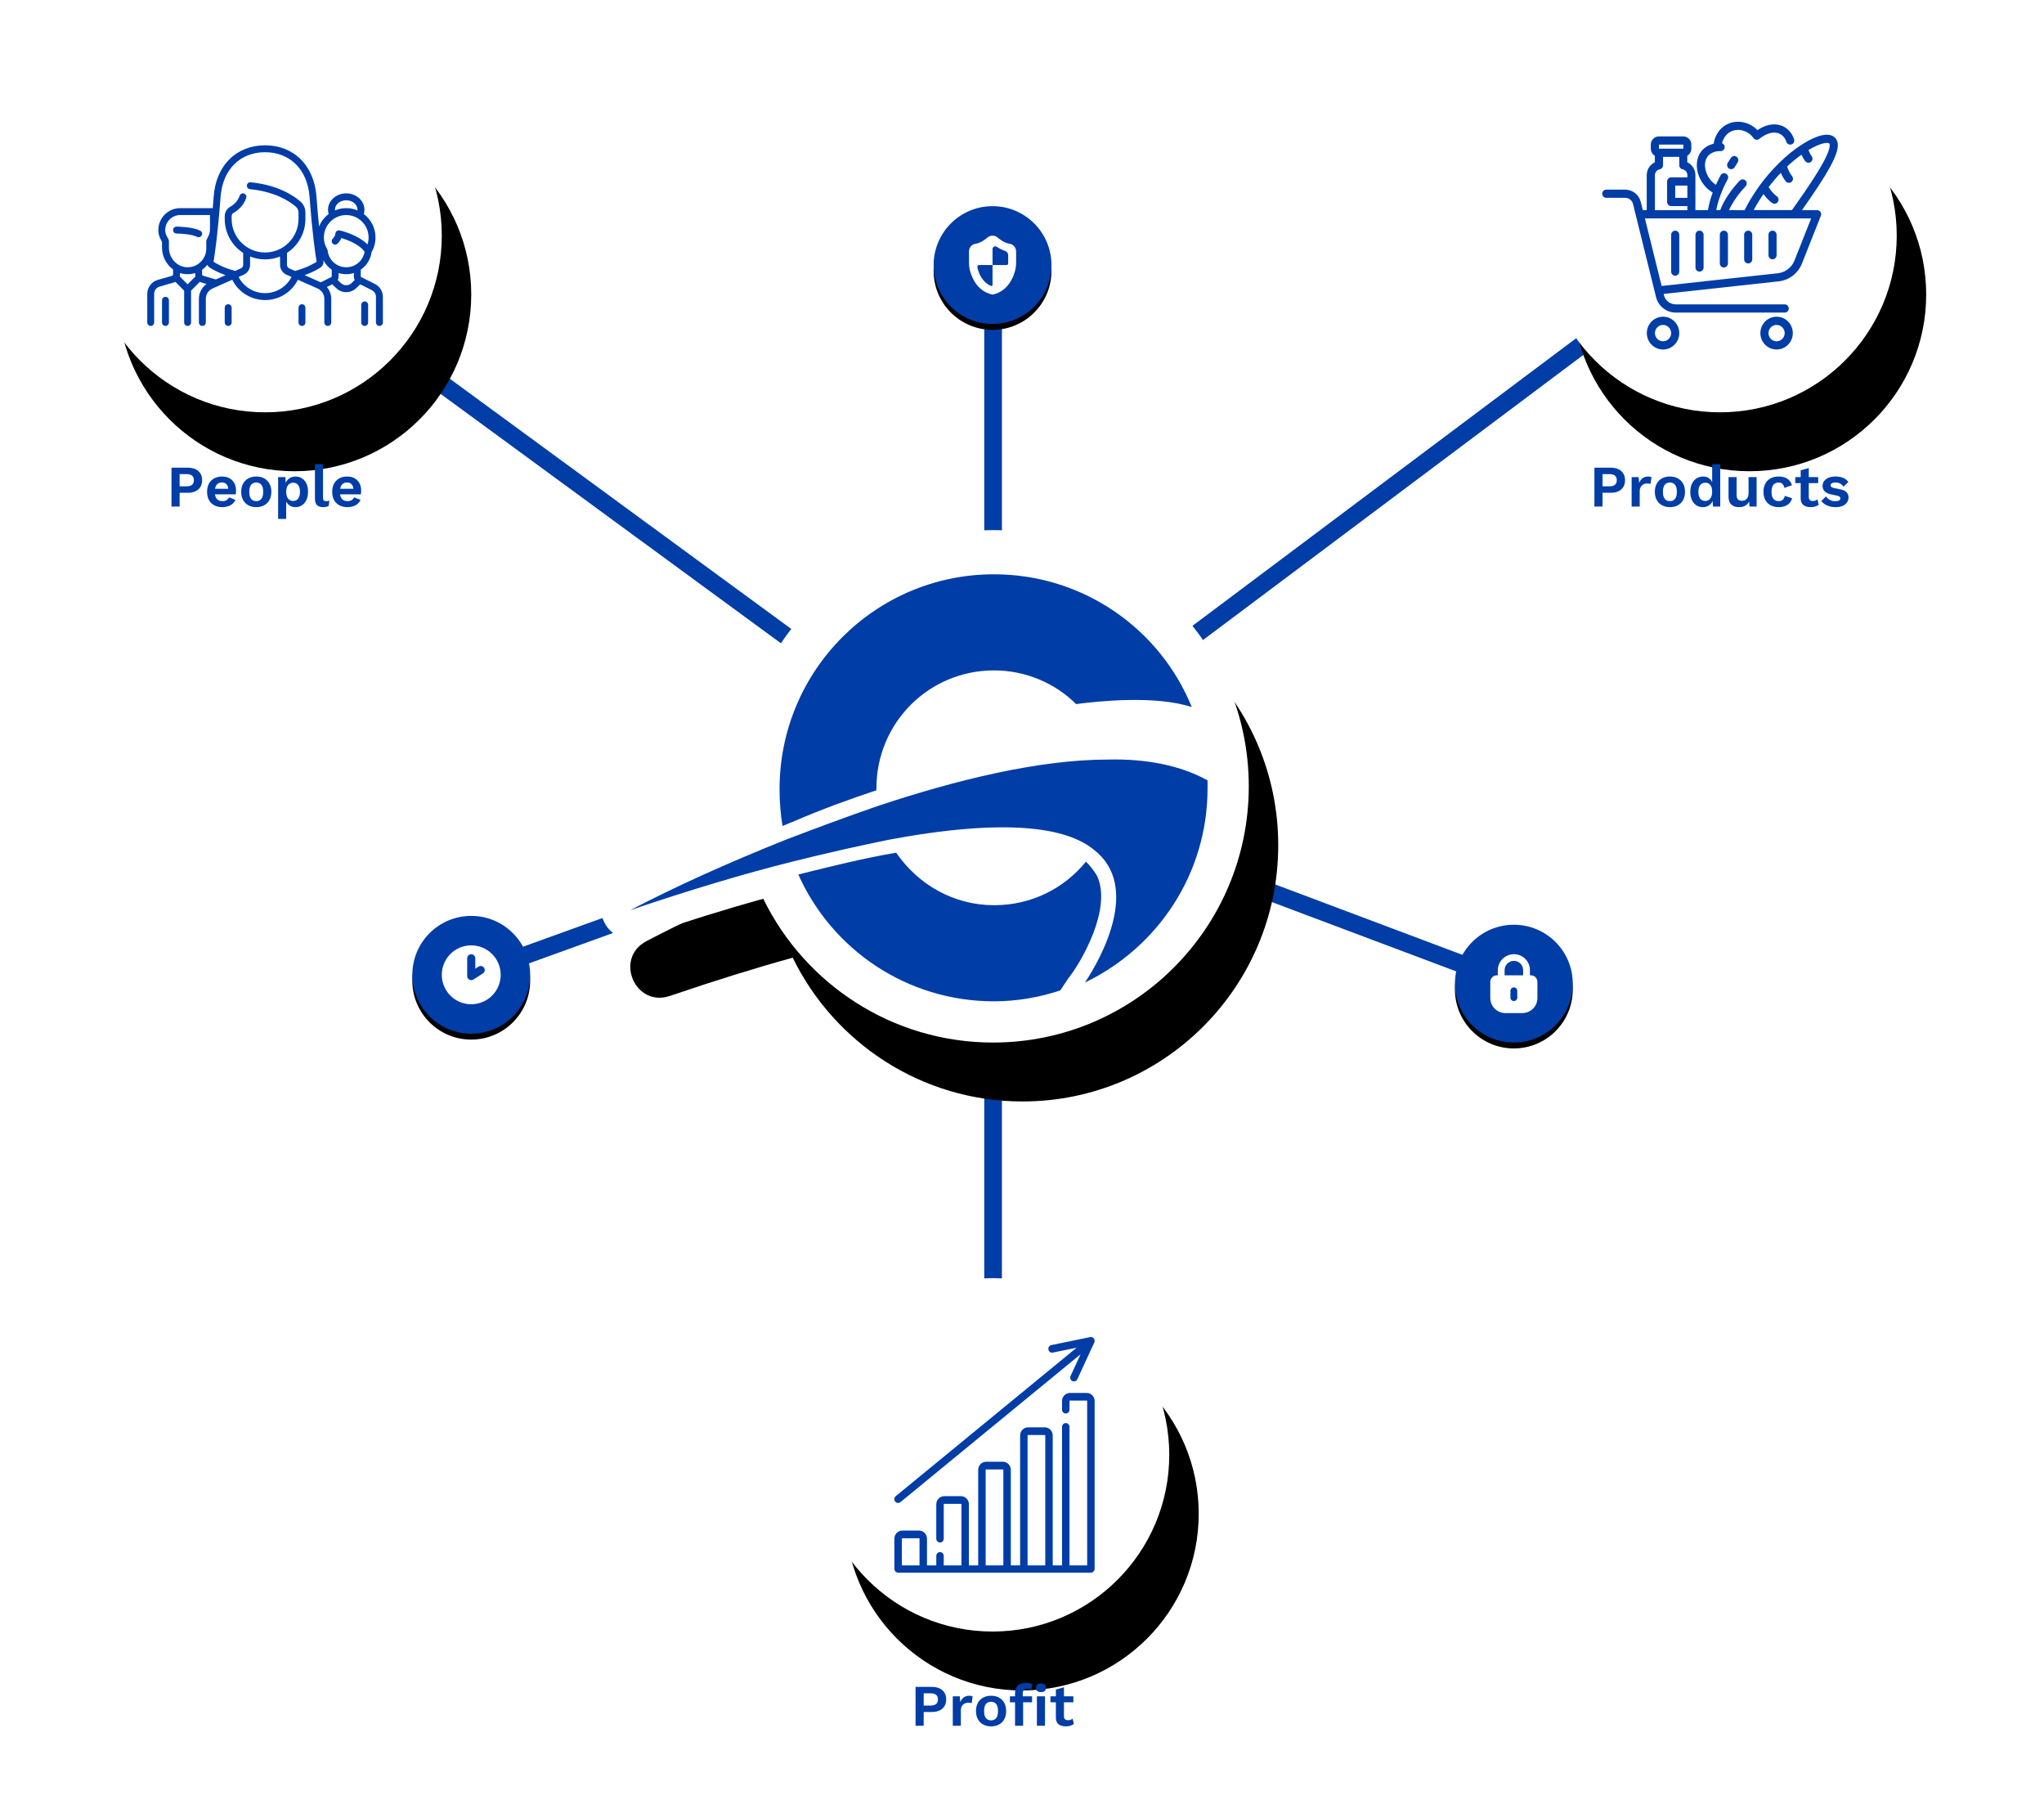
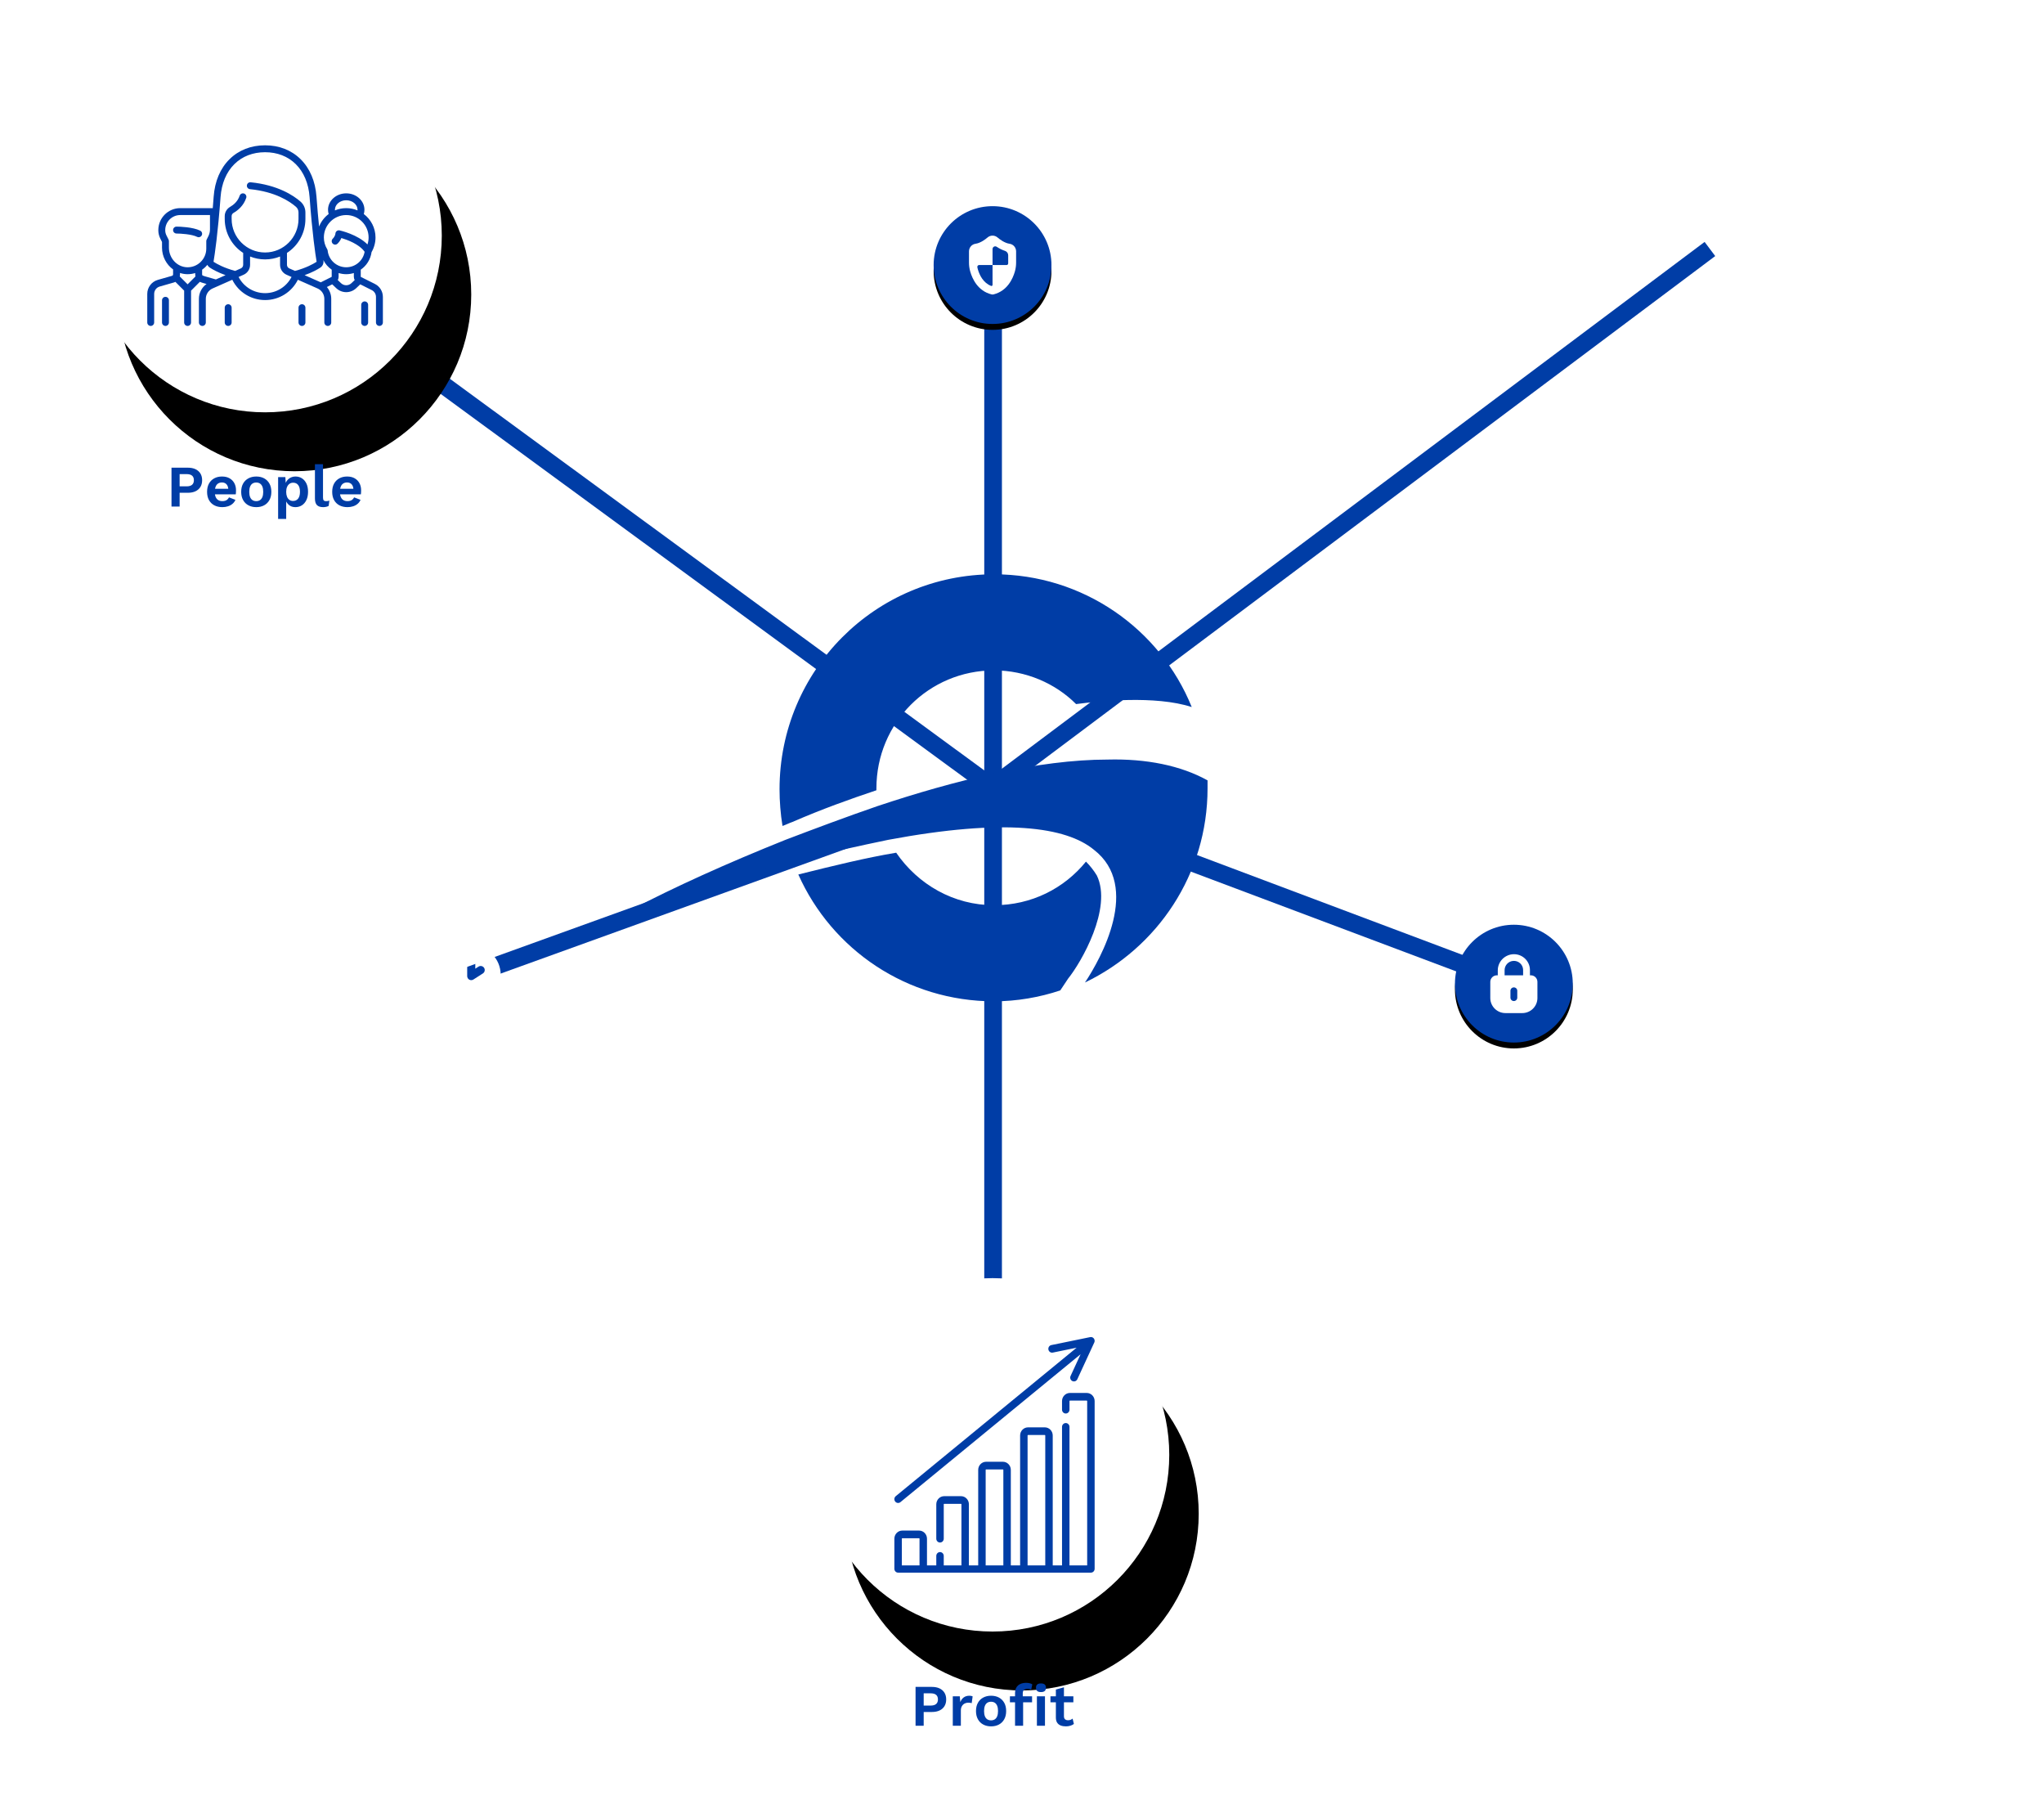
<svg xmlns="http://www.w3.org/2000/svg" xmlns:xlink="http://www.w3.org/1999/xlink" width="694" height="614" viewBox="0 0 694 614">
  <defs>
    <filter id="b" width="216.7%" height="216.7%" x="-50%" y="-41.7%" filterUnits="objectBoundingBox">
      <feOffset dx="10" dy="20" in="SourceAlpha" result="shadowOffsetOuter1" />
      <feGaussianBlur in="shadowOffsetOuter1" result="shadowBlurOuter1" stdDeviation="20" />
      <feColorMatrix in="shadowBlurOuter1" values="0 0 0 0 0.026 0 0 0 0 0.141 0 0 0 0 0.276 0 0 0 0.15 0" />
    </filter>
    <filter id="d" width="216.7%" height="216.7%" x="-50%" y="-41.7%" filterUnits="objectBoundingBox">
      <feOffset dx="10" dy="20" in="SourceAlpha" result="shadowOffsetOuter1" />
      <feGaussianBlur in="shadowOffsetOuter1" result="shadowBlurOuter1" stdDeviation="20" />
      <feColorMatrix in="shadowBlurOuter1" values="0 0 0 0 0.026 0 0 0 0 0.141 0 0 0 0 0.276 0 0 0 0.15 0" />
    </filter>
    <filter id="f" width="216.7%" height="216.7%" x="-50%" y="-41.7%" filterUnits="objectBoundingBox">
      <feOffset dx="10" dy="20" in="SourceAlpha" result="shadowOffsetOuter1" />
      <feGaussianBlur in="shadowOffsetOuter1" result="shadowBlurOuter1" stdDeviation="20" />
      <feColorMatrix in="shadowBlurOuter1" values="0 0 0 0 0.026 0 0 0 0 0.141 0 0 0 0 0.276 0 0 0 0.15 0" />
    </filter>
    <filter id="h" width="163.6%" height="180.5%" x="-27.3%" y="-28.7%" filterUnits="objectBoundingBox">
      <feOffset dx="10" dy="20" in="SourceAlpha" result="shadowOffsetOuter1" />
      <feGaussianBlur in="shadowOffsetOuter1" result="shadowBlurOuter1" stdDeviation="20" />
      <feColorMatrix in="shadowBlurOuter1" values="0 0 0 0 0.026 0 0 0 0 0.141 0 0 0 0 0.276 0 0 0 0.15 0" />
    </filter>
    <filter id="j" width="127.5%" height="127.5%" x="-13.8%" y="-8.8%" filterUnits="objectBoundingBox">
      <feOffset dy="2" in="SourceAlpha" result="shadowOffsetOuter1" />
      <feGaussianBlur in="shadowOffsetOuter1" result="shadowBlurOuter1" stdDeviation="1.5" />
      <feColorMatrix in="shadowBlurOuter1" values="0 0 0 0 0.026 0 0 0 0 0.141 0 0 0 0 0.276 0 0 0 0.3 0" />
    </filter>
    <filter id="l" width="127.5%" height="127.5%" x="-13.8%" y="-8.8%" filterUnits="objectBoundingBox">
      <feOffset dy="2" in="SourceAlpha" result="shadowOffsetOuter1" />
      <feGaussianBlur in="shadowOffsetOuter1" result="shadowBlurOuter1" stdDeviation="1.5" />
      <feColorMatrix in="shadowBlurOuter1" values="0 0 0 0 0.026 0 0 0 0 0.141 0 0 0 0 0.276 0 0 0 0.3 0" />
    </filter>
    <filter id="n" width="127.5%" height="127.5%" x="-13.8%" y="-8.8%" filterUnits="objectBoundingBox">
      <feOffset dy="2" in="SourceAlpha" result="shadowOffsetOuter1" />
      <feGaussianBlur in="shadowOffsetOuter1" result="shadowBlurOuter1" stdDeviation="1.5" />
      <feColorMatrix in="shadowBlurOuter1" values="0 0 0 0 0.026 0 0 0 0 0.141 0 0 0 0 0.276 0 0 0 0.3 0" />
    </filter>
    <ellipse id="a" cx="307" cy="473.833" rx="60" ry="59.979" />
-     <ellipse id="c" cx="554" cy="59.979" rx="60" ry="59.979" />
    <ellipse id="e" cx="60" cy="59.979" rx="60" ry="59.979" />
    <ellipse id="i" cx="20" cy="19.993" rx="20" ry="19.993" />
    <ellipse id="k" cx="20" cy="19.993" rx="20" ry="19.993" />
-     <ellipse id="m" cx="20" cy="19.993" rx="20" ry="19.993" />
-     <path id="g" d="M133.184,0 C181.131,0 220,38.937 220,86.969 C220,135.001 181.131,173.939 133.184,173.939 C98.905,173.939 69.265,154.036 55.153,125.136 C42.317,128.689 28.473,132.996 13.455,138.11 C1.625,142.139 -5.575,125.33 5.492,119.518 C17.765,113.072 31.682,106.574 47.335,99.984 C46.698,95.739 46.368,91.393 46.368,86.969 C46.368,38.937 85.237,0 133.184,0 Z" />
  </defs>
  <g fill="none" fill-rule="evenodd" transform="translate(30 20)">
    <line x1="307.184" x2="484" y1="247.413" y2="313.889" stroke="#003DA6" stroke-linecap="square" stroke-width="6" />
    <line x1="307.184" x2="307.184" y1="246.913" y2="69.975" stroke="#003DA6" stroke-linecap="square" stroke-width="6" />
    <line x1="307.184" x2="548.168" y1="246.913" y2="66.32" stroke="#003DA6" stroke-linecap="square" stroke-width="6" />
    <line x1="307.184" x2="307.184" y1="247.413" y2="481.185" stroke="#003DA6" stroke-linecap="square" stroke-width="6" />
    <line x1="307.184" x2="130" y1="246.913" y2="310.89" stroke="#003DA6" stroke-linecap="square" stroke-width="6" />
    <line x1="307.184" x2="60" y1="247.413" y2="66.32" stroke="#003DA6" stroke-linecap="square" stroke-width="6" />
    <use xlink:href="#a" fill="#000" filter="url(#b)" />
    <use xlink:href="#a" fill="#FFF" />
    <path fill="#003DA6" fill-rule="nonzero" d="M5.54 1.38C6.553 1.38 7.42 1.549 8.14 1.889 8.86 2.229 9.417 2.716 9.81 3.349 10.203 3.982 10.4 4.745 10.4 5.638 10.4 6.531 10.203 7.294 9.81 7.927 9.417 8.56 8.86 9.047 8.14 9.387 7.42 9.727 6.553 9.897 5.54 9.897L2.76 9.897 2.76 14.575 0 14.575 0 1.38 5.54 1.38ZM5.12 7.717C5.947 7.717 6.567 7.541 6.98 7.187 7.393 6.834 7.6 6.318 7.6 5.638 7.6 4.945 7.393 4.425 6.98 4.079 6.567 3.732 5.947 3.559 5.12 3.559L2.76 3.559 2.76 7.717 5.12 7.717ZM12.64 14.575 12.64 4.578 15.02 4.578 15.2 6.538C15.467 5.845 15.857 5.311 16.37 4.938 16.883 4.565 17.527 4.378 18.3 4.378 18.527 4.378 18.733 4.398 18.92 4.438 19.107 4.478 19.26 4.532 19.38 4.598L19.06 6.898C18.927 6.844 18.763 6.804 18.57 6.778 18.377 6.751 18.127 6.738 17.82 6.738 17.42 6.738 17.033 6.834 16.66 7.028 16.287 7.221 15.98 7.514 15.74 7.907 15.5 8.3 15.38 8.797 15.38 9.397L15.38 14.575 12.64 14.575ZM25.64 4.378C26.653 4.378 27.543 4.585 28.31 4.998 29.077 5.411 29.677 6.005 30.11 6.778 30.543 7.551 30.76 8.484 30.76 9.577 30.76 10.656 30.543 11.586 30.11 12.366 29.677 13.145 29.077 13.742 28.31 14.155 27.543 14.568 26.653 14.775 25.64 14.775 24.64 14.775 23.753 14.568 22.98 14.155 22.207 13.742 21.603 13.145 21.17 12.366 20.737 11.586 20.52 10.656 20.52 9.577 20.52 8.484 20.737 7.551 21.17 6.778 21.603 6.005 22.207 5.411 22.98 4.998 23.753 4.585 24.64 4.378 25.64 4.378ZM25.64 6.418C25.133 6.418 24.703 6.534 24.35 6.768 23.997 7.001 23.727 7.351 23.54 7.817 23.353 8.284 23.26 8.87 23.26 9.577 23.26 10.283 23.353 10.869 23.54 11.336 23.727 11.802 23.997 12.152 24.35 12.386 24.703 12.619 25.133 12.735 25.64 12.735 26.133 12.735 26.557 12.619 26.91 12.386 27.263 12.152 27.533 11.802 27.72 11.336 27.907 10.869 28 10.283 28 9.577 28 8.87 27.907 8.284 27.72 7.817 27.533 7.351 27.263 7.001 26.91 6.768 26.557 6.534 26.133 6.418 25.64 6.418ZM37.52 0C37.987 0 38.41.05 38.79.15 39.17.25 39.453.373 39.64.52L39.26 2.339C39.113 2.246 38.947 2.173 38.76 2.119 38.573 2.066 38.353 2.039 38.1 2.039 37.58 2.039 37.167 2.156 36.86 2.389 36.553 2.622 36.4 3.019 36.4 3.579L36.4 4.958 36.52 5.498 36.52 14.575 33.78 14.575 33.78 3.379C33.78 2.819 33.873 2.326 34.06 1.899 34.247 1.473 34.507 1.12 34.84.84 35.173.56 35.57.35 36.03.21 36.49.07 36.987 0 37.52 0ZM39.56 4.578 39.56 6.618 32.04 6.618 32.04 4.578 39.56 4.578ZM42.58 3.139C42.007 3.139 41.58 3.016 41.3 2.769 41.02 2.522 40.88 2.159 40.88 1.679 40.88 1.186 41.02.816 41.3.57 41.58.323 42.007.2 42.58.2 43.153.2 43.58.323 43.86.57 44.14.816 44.28 1.186 44.28 1.679 44.28 2.159 44.14 2.522 43.86 2.769 43.58 3.016 43.153 3.139 42.58 3.139ZM43.94 4.578 43.94 14.575 41.2 14.575 41.2 4.578 43.94 4.578ZM50.38 1.519 50.38 11.316C50.38 11.796 50.503 12.146 50.75 12.366 50.997 12.586 51.333 12.696 51.76 12.696 52.107 12.696 52.403 12.646 52.65 12.546 52.897 12.446 53.12 12.309 53.32 12.136L53.76 13.955C53.44 14.208 53.04 14.408 52.56 14.555 52.08 14.701 51.573 14.775 51.04 14.775 50.373 14.775 49.783 14.675 49.27 14.475 48.757 14.275 48.357 13.955 48.07 13.515 47.783 13.075 47.64 12.489 47.64 11.756L47.64 2.279 50.38 1.519ZM53.58 4.578 53.58 6.618 45.8 6.618 45.8 4.578 53.58 4.578Z" transform="translate(280.86 551.225)" />
    <path fill="#003DA6" fill-rule="nonzero" d="M65.307,18.979 C66.793,18.979 67.997,20.214 67.997,21.739 L67.997,78.672 C67.997,79.39 67.43,79.972 66.73,79.972 L1.452,79.972 L1.376,79.967 C1.34,79.97 1.304,79.972 1.267,79.972 C0.567,79.972 0,79.39 0,78.672 L0,68.453 C0,66.929 1.204,65.694 2.69,65.694 L8.383,65.694 C9.868,65.694 11.073,66.929 11.073,68.453 L11.072,77.511 L14.231,77.511 L14.231,74.293 C14.231,73.575 14.799,72.993 15.498,72.993 C16.198,72.993 16.765,73.575 16.765,74.293 L16.765,77.511 L22.769,77.511 L22.77,56.775 C22.77,56.686 22.7,56.614 22.614,56.614 L16.921,56.614 C16.835,56.614 16.765,56.686 16.765,56.775 L16.765,68.453 C16.765,69.171 16.198,69.753 15.498,69.753 C14.798,69.753 14.231,69.171 14.231,68.453 L14.231,56.775 C14.231,55.25 15.436,54.015 16.921,54.015 L22.614,54.015 C24.1,54.015 25.304,55.25 25.304,56.775 L25.303,77.511 L28.462,77.511 L28.462,45.096 C28.462,43.572 29.667,42.336 31.153,42.336 L36.845,42.336 C38.331,42.336 39.535,43.572 39.535,45.096 L39.535,77.511 L42.693,77.511 L42.693,33.417 C42.693,31.893 43.898,30.658 45.384,30.658 L51.076,30.658 C52.562,30.658 53.766,31.893 53.766,33.417 L53.766,77.511 L56.924,77.511 L56.925,30.498 C56.925,29.78 57.492,29.198 58.192,29.198 C58.891,29.198 59.459,29.78 59.459,30.498 L59.458,77.511 L65.463,77.511 L65.463,21.739 C65.463,21.65 65.393,21.578 65.307,21.578 L59.615,21.578 C59.528,21.578 59.459,21.65 59.459,21.739 L59.459,24.658 C59.459,25.376 58.891,25.958 58.191,25.958 C57.492,25.958 56.924,25.376 56.924,24.658 L56.924,21.739 C56.924,20.214 58.129,18.979 59.615,18.979 L65.307,18.979 Z M8.383,68.293 L2.69,68.293 C2.604,68.293 2.534,68.365 2.534,68.453 L2.534,77.511 L8.538,77.511 L8.539,68.453 C8.539,68.365 8.469,68.293 8.383,68.293 Z M51.076,33.257 L45.384,33.257 C45.297,33.257 45.227,33.329 45.227,33.417 L45.227,77.511 L51.232,77.511 L51.232,33.417 C51.232,33.329 51.162,33.257 51.076,33.257 Z M36.845,44.936 L31.153,44.936 C31.066,44.936 30.996,45.007 30.996,45.096 L30.996,77.511 L37.001,77.511 L37.001,45.096 C37.001,45.007 36.931,44.936 36.845,44.936 Z M67.811,0.623 C68.005,0.946 68.065,1.357 67.917,1.757 C67.911,1.773 67.905,1.789 67.898,1.805 C67.891,1.822 67.883,1.84 67.875,1.857 L62.118,14.325 C61.818,14.973 61.063,15.25 60.43,14.943 C59.798,14.636 59.528,13.861 59.828,13.212 L63.235,5.833 L2.059,56.038 C1.512,56.486 0.715,56.395 0.278,55.835 C-0.159,55.274 -0.071,54.456 0.476,54.008 L61.874,3.621 L53.791,5.278 C53.118,5.416 52.464,4.981 52.309,4.301 L52.3,4.259 C52.163,3.555 52.608,2.87 53.294,2.729 L66.482,0.026 L66.513,0.02 C66.531,0.017 66.549,0.014 66.567,0.012 L66.499,0.023 L66.575,0.011 C66.605,0.007 66.636,0.004 66.666,0.002 L66.681,0.002 C67.035,-0.015 67.353,0.12 67.589,0.345 L67.637,0.393 L67.72,0.489 L67.768,0.555 L67.783,0.579 L67.811,0.623 Z" transform="translate(273.667 433.847)" />
    <use xlink:href="#c" fill="#000" filter="url(#d)" />
    <use xlink:href="#c" fill="#FFF" />
-     <path fill="#003DA6" fill-rule="nonzero" d="M5.54 1.18C6.553 1.18 7.42 1.35 8.14 1.689 8.86 2.029 9.417 2.516 9.81 3.149 10.203 3.782 10.4 4.545 10.4 5.438 10.4 6.331 10.203 7.094 9.81 7.727 9.417 8.36 8.86 8.847 8.14 9.187 7.42 9.527 6.553 9.697 5.54 9.697L2.76 9.697 2.76 14.375 0 14.375 0 1.18 5.54 1.18ZM5.12 7.517C5.947 7.517 6.567 7.341 6.98 6.988 7.393 6.634 7.6 6.118 7.6 5.438 7.6 4.745 7.393 4.225 6.98 3.879 6.567 3.532 5.947 3.359 5.12 3.359L2.76 3.359 2.76 7.517 5.12 7.517ZM12.64 14.375 12.64 4.378 15.02 4.378 15.2 6.338C15.467 5.645 15.857 5.112 16.37 4.738 16.883 4.365 17.527 4.179 18.3 4.179 18.527 4.179 18.733 4.199 18.92 4.239 19.107 4.278 19.26 4.332 19.38 4.398L19.06 6.698C18.927 6.644 18.763 6.604 18.57 6.578 18.377 6.551 18.127 6.538 17.82 6.538 17.42 6.538 17.033 6.634 16.66 6.828 16.287 7.021 15.98 7.314 15.74 7.707 15.5 8.1 15.38 8.597 15.38 9.197L15.38 14.375 12.64 14.375ZM25.64 4.179C26.653 4.179 27.543 4.385 28.31 4.798 29.077 5.211 29.677 5.805 30.11 6.578 30.543 7.351 30.76 8.284 30.76 9.377 30.76 10.456 30.543 11.386 30.11 12.166 29.677 12.945 29.077 13.542 28.31 13.955 27.543 14.368 26.653 14.575 25.64 14.575 24.64 14.575 23.753 14.368 22.98 13.955 22.207 13.542 21.603 12.945 21.17 12.166 20.737 11.386 20.52 10.456 20.52 9.377 20.52 8.284 20.737 7.351 21.17 6.578 21.603 5.805 22.207 5.211 22.98 4.798 23.753 4.385 24.64 4.179 25.64 4.179ZM25.64 6.218C25.133 6.218 24.703 6.334 24.35 6.568 23.997 6.801 23.727 7.151 23.54 7.617 23.353 8.084 23.26 8.67 23.26 9.377 23.26 10.083 23.353 10.67 23.54 11.136 23.727 11.603 23.997 11.952 24.35 12.186 24.703 12.419 25.133 12.536 25.64 12.536 26.133 12.536 26.557 12.419 26.91 12.186 27.263 11.952 27.533 11.603 27.72 11.136 27.907 10.67 28 10.083 28 9.377 28 8.67 27.907 8.084 27.72 7.617 27.533 7.151 27.263 6.801 26.91 6.568 26.557 6.334 26.133 6.218 25.64 6.218ZM36.84 14.575C36.013 14.575 35.277 14.368 34.63 13.955 33.983 13.542 33.477 12.949 33.11 12.176 32.743 11.403 32.56 10.476 32.56 9.397 32.56 8.29 32.753 7.347 33.14 6.568 33.527 5.788 34.05 5.195 34.71 4.788 35.37 4.382 36.113 4.179 36.94 4.179 37.82 4.179 38.547 4.432 39.12 4.938 39.693 5.445 40.067 6.098 40.24 6.898L39.98 7.217 39.98 0 42.72 0 42.72 14.375 40.26 14.375 40.08 11.336 40.4 11.496C40.32 12.122 40.113 12.666 39.78 13.125 39.447 13.585 39.027 13.942 38.52 14.195 38.013 14.448 37.453 14.575 36.84 14.575ZM37.64 12.476C38.12 12.476 38.533 12.352 38.88 12.106 39.227 11.859 39.497 11.496 39.69 11.016 39.883 10.536 39.98 9.963 39.98 9.297 39.98 8.657 39.887 8.114 39.7 7.667 39.513 7.221 39.247 6.878 38.9 6.638 38.553 6.398 38.147 6.278 37.68 6.278 36.933 6.278 36.35 6.541 35.93 7.068 35.51 7.594 35.3 8.364 35.3 9.377 35.3 10.39 35.507 11.159 35.92 11.686 36.333 12.212 36.907 12.476 37.64 12.476ZM49.08 14.575C48.413 14.575 47.813 14.455 47.28 14.215 46.747 13.975 46.323 13.592 46.01 13.065 45.697 12.539 45.54 11.856 45.54 11.016L45.54 4.378 48.28 4.378 48.28 10.356C48.28 11.129 48.44 11.666 48.76 11.966 49.08 12.266 49.54 12.416 50.14 12.416 50.42 12.416 50.693 12.366 50.96 12.266 51.227 12.166 51.463 12.009 51.67 11.796 51.877 11.583 52.04 11.306 52.16 10.966 52.28 10.626 52.34 10.223 52.34 9.757L52.34 4.378 55.08 4.378 55.08 14.375 52.64 14.375 52.54 12.636C52.207 13.302 51.75 13.792 51.17 14.105 50.59 14.418 49.893 14.575 49.08 14.575ZM62.5 4.179C63.393 4.179 64.15 4.308 64.77 4.568 65.39 4.828 65.89 5.182 66.27 5.628 66.65 6.075 66.92 6.571 67.08 7.117L64.52 8.037C64.387 7.437 64.16 6.984 63.84 6.678 63.52 6.371 63.087 6.218 62.54 6.218 62.033 6.218 61.6 6.334 61.24 6.568 60.88 6.801 60.607 7.154 60.42 7.627 60.233 8.1 60.14 8.69 60.14 9.397 60.14 10.103 60.237 10.69 60.43 11.156 60.623 11.623 60.903 11.969 61.27 12.196 61.637 12.422 62.067 12.536 62.56 12.536 62.96 12.536 63.3 12.466 63.58 12.326 63.86 12.186 64.09 11.982 64.27 11.716 64.45 11.449 64.573 11.129 64.64 10.756L67.12 11.556C66.973 12.156 66.7 12.682 66.3 13.135 65.9 13.589 65.387 13.942 64.76 14.195 64.133 14.448 63.407 14.575 62.58 14.575 61.553 14.575 60.647 14.368 59.86 13.955 59.073 13.542 58.467 12.949 58.04 12.176 57.613 11.403 57.4 10.47 57.4 9.377 57.4 8.284 57.613 7.351 58.04 6.578 58.467 5.805 59.067 5.211 59.84 4.798 60.613 4.385 61.5 4.179 62.5 4.179ZM72.78 1.32 72.78 11.116C72.78 11.596 72.903 11.946 73.15 12.166 73.397 12.386 73.733 12.496 74.16 12.496 74.507 12.496 74.803 12.446 75.05 12.346 75.297 12.246 75.52 12.109 75.72 11.936L76.16 13.755C75.84 14.008 75.44 14.208 74.96 14.355 74.48 14.502 73.973 14.575 73.44 14.575 72.773 14.575 72.183 14.475 71.67 14.275 71.157 14.075 70.757 13.755 70.47 13.315 70.183 12.875 70.04 12.289 70.04 11.556L70.04 2.079 72.78 1.32ZM75.98 4.378 75.98 6.418 68.2 6.418 68.2 4.378 75.98 4.378ZM81.84 14.575C80.827 14.575 79.903 14.395 79.07 14.035 78.237 13.675 77.56 13.169 77.04 12.516L78.62 10.916C78.94 11.396 79.367 11.789 79.9 12.096 80.433 12.402 81.067 12.556 81.8 12.556 82.32 12.556 82.737 12.479 83.05 12.326 83.363 12.172 83.52 11.929 83.52 11.596 83.52 11.383 83.447 11.199 83.3 11.046 83.153 10.893 82.86 10.77 82.42 10.676L80.66 10.316C79.5 10.076 78.677 9.713 78.19 9.227 77.703 8.74 77.46 8.11 77.46 7.337 77.46 6.791 77.623 6.278 77.95 5.798 78.277 5.318 78.767 4.928 79.42 4.628 80.073 4.328 80.887 4.179 81.86 4.179 82.86 4.179 83.73 4.335 84.47 4.648 85.21 4.962 85.793 5.425 86.22 6.038L84.58 7.637C84.287 7.171 83.903 6.814 83.43 6.568 82.957 6.321 82.46 6.198 81.94 6.198 81.567 6.198 81.247 6.238 80.98 6.318 80.713 6.398 80.513 6.508 80.38 6.648 80.247 6.788 80.18 6.964 80.18 7.177 80.18 7.391 80.273 7.574 80.46 7.727 80.647 7.881 80.987 8.011 81.48 8.117L83.52 8.537C84.507 8.737 85.213 9.073 85.64 9.547 86.067 10.02 86.28 10.59 86.28 11.256 86.28 11.896 86.11 12.466 85.77 12.965 85.43 13.465 84.93 13.858 84.27 14.145 83.61 14.432 82.8 14.575 81.84 14.575Z" transform="translate(511.35 137.571)" />
-     <path fill="#003DA6" fill-rule="nonzero" d="M42.009,1.077 C45.424,-0.884 49.871,-0.092 52.694,2.844 C55.379,1.049 58.119,0.465 60.515,1.202 C62.704,1.884 64.397,3.609 65.141,5.946 C65.375,6.683 64.99,7.462 64.26,7.698 C63.53,7.935 62.759,7.545 62.525,6.808 C62.057,5.347 61.038,4.276 59.716,3.873 C57.885,3.303 55.627,3.998 53.327,5.82 C53.024,6.043 52.653,6.154 52.281,6.099 C51.909,6.043 51.579,5.834 51.358,5.528 C49.486,2.899 45.988,1.995 43.386,3.483 C42.037,4.262 41.073,5.667 40.687,7.295 C41.224,7.504 41.61,8.018 41.582,8.63 C41.555,9.395 40.921,10.021 40.15,9.966 C39.668,9.952 37.204,9.938 35.786,11.788 C34.863,12.998 34.643,14.765 35.166,16.657 C35.717,18.646 37.011,20.385 38.608,21.414 C39.076,20.371 39.6,19.3 40.178,18.201 C40.536,17.519 41.362,17.269 42.037,17.63 C42.711,17.992 42.959,18.827 42.601,19.508 C40.591,23.306 39.324,26.756 38.718,29.983 L40.081,29.983 C41.266,26.658 44.185,22.555 46.718,19.967 C47.255,19.439 48.136,19.425 48.673,19.967 C49.197,20.51 49.21,21.4 48.673,21.943 C46.333,24.335 44.157,27.507 43.056,30.011 L48.329,30.011 C48.357,29.969 48.384,29.913 48.412,29.858 C49.678,27.354 51.207,24.836 52.914,22.416 C53.148,22.054 53.424,21.692 53.685,21.331 C55.709,18.604 57.871,16.128 60.157,13.916 C60.184,13.875 60.225,13.833 60.267,13.791 C62.704,11.44 65.155,9.451 67.578,7.879 C70.511,5.973 75.853,3.066 78.676,5.097 C79.351,5.584 79.791,6.321 79.943,7.225 C80.548,10.898 76.349,17.867 67.826,30.011 L72.975,30.011 L72.962,29.997 C73.416,29.997 73.843,30.233 74.105,30.609 C74.352,30.984 74.407,31.471 74.242,31.902 L67.826,48.108 C66.504,51.46 63.475,53.784 59.909,54.173 L20.846,58.443 L20.943,58.833 C21.397,60.697 23.049,61.991 24.949,61.991 L61.96,61.991 C62.718,61.991 63.337,62.617 63.337,63.382 C63.337,64.147 62.718,64.773 61.96,64.773 L24.949,64.773 C21.782,64.773 19.042,62.603 18.271,59.501 L10.464,27.924 C10.161,26.686 9.06,25.824 7.793,25.824 L1.377,25.824 C0.62,25.824 0,25.198 0,24.433 C0,23.667 0.62,23.042 1.377,23.042 L7.766,23.042 C10.299,23.042 12.488,24.78 13.108,27.256 L13.783,29.997 L15.118,29.997 L15.118,18.117 C15.118,16.211 16.22,14.528 17.872,13.763 L17.872,11.538 C17.06,11.051 16.495,10.174 16.495,9.145 L16.495,7.754 C16.495,6.224 17.734,4.972 19.249,4.972 L27.51,4.972 C29.025,4.972 30.264,6.224 30.264,7.754 L30.264,9.145 C30.264,10.16 29.7,11.051 28.887,11.538 L28.887,13.763 C30.54,14.528 31.641,16.211 31.641,18.117 L31.641,29.997 L35.896,29.997 C36.212,28.077 36.763,26.088 37.52,24.029 C35.166,22.68 33.293,20.259 32.495,17.422 C31.737,14.681 32.137,12.011 33.596,10.105 C34.712,8.644 36.295,7.837 37.837,7.462 C38.236,4.749 39.765,2.371 42.009,1.077 Z M70.938,32.807 L14.499,32.807 L20.172,55.745 L59.62,51.433 C62.167,51.154 64.329,49.485 65.279,47.093 L65.279,47.107 L70.938,32.807 Z M24.784,36.966 C25.541,36.966 26.161,37.592 26.161,38.357 L26.161,50.876 C26.161,51.641 25.541,52.267 24.784,52.267 C24.027,52.267 23.407,51.641 23.407,50.876 L23.407,38.357 C23.407,37.592 24.027,36.966 24.784,36.966 Z M33.046,36.966 C33.803,36.966 34.422,37.592 34.422,38.357 L34.422,49.485 C34.422,50.25 33.803,50.876 33.046,50.876 C32.288,50.876 31.669,50.25 31.669,49.485 L31.669,38.357 C31.669,37.592 32.288,36.966 33.046,36.966 Z M41.307,36.966 C42.064,36.966 42.684,37.592 42.684,38.357 L42.684,48.094 C42.684,48.859 42.064,49.485 41.307,49.485 C40.55,49.485 39.93,48.859 39.93,48.094 L39.93,38.357 C39.93,37.592 40.55,36.966 41.307,36.966 Z M49.568,36.966 C50.326,36.966 50.945,37.592 50.945,38.357 L50.945,46.703 C50.945,47.468 50.326,48.094 49.568,48.094 C48.811,48.094 48.191,47.468 48.191,46.703 L48.191,38.357 C48.191,37.592 48.811,36.966 49.568,36.966 Z M57.83,36.966 C58.587,36.966 59.207,37.592 59.207,38.357 L59.207,45.312 C59.207,46.077 58.587,46.703 57.83,46.703 C57.072,46.703 56.453,46.077 56.453,45.312 L56.453,38.357 C56.453,37.592 57.072,36.966 57.83,36.966 Z M26.161,11.927 L20.653,11.927 L20.653,14.779 C20.653,15.446 20.172,16.017 19.524,16.142 C18.588,16.323 17.9,17.157 17.9,18.131 L17.9,30.011 L28.915,30.011 L28.915,28.62 L23.407,28.62 C22.65,28.62 22.03,27.994 22.03,27.229 L22.03,20.273 C22.03,19.508 22.65,18.882 23.407,18.882 L28.915,18.882 L28.915,18.131 C28.915,17.157 28.24,16.323 27.29,16.142 C26.629,16.017 26.161,15.446 26.161,14.779 L26.161,11.927 Z M77.065,7.351 C76.445,6.905 74.008,7.211 70.015,9.618 C70.346,10.397 70.69,11.106 71.13,11.705 C71.585,12.33 71.447,13.193 70.841,13.652 C70.235,14.097 69.354,13.958 68.914,13.36 C68.432,12.706 68.019,11.969 67.661,11.176 C66.05,12.33 64.384,13.694 62.773,15.21 C63.213,16.49 63.764,17.603 64.466,18.465 C64.948,19.063 64.852,19.939 64.26,20.426 C63.668,20.899 62.786,20.802 62.318,20.218 C61.657,19.397 61.107,18.423 60.639,17.338 C59.193,18.854 57.802,20.482 56.494,22.193 C57.141,23.236 58.064,24.433 59.303,25.323 C59.923,25.768 60.06,26.63 59.62,27.256 C59.193,27.868 58.298,28.008 57.706,27.576 C56.48,26.7 55.53,25.601 54.773,24.558 L54.759,24.53 C53.534,26.31 52.418,28.133 51.427,29.983 L64.439,29.983 C69.588,22.708 77.781,11.037 77.216,7.67 C77.175,7.434 77.106,7.378 77.065,7.351 Z M28.915,21.664 L24.784,21.664 L24.784,25.837 L28.915,25.837 L28.915,21.664 Z M43.689,12.275 C44.102,11.635 44.942,11.44 45.589,11.858 C46.222,12.275 46.415,13.137 46.002,13.777 C45.644,14.334 45.3,14.89 44.956,15.446 C44.694,15.864 44.24,16.1 43.785,16.1 C43.537,16.1 43.276,16.031 43.056,15.892 C42.408,15.488 42.216,14.626 42.615,13.972 C42.959,13.402 43.317,12.845 43.675,12.275 Z M27.538,7.754 L19.277,7.754 L19.277,9.145 L27.538,9.145 L27.538,7.754 Z M20.653,66.178 C17.611,66.178 15.146,68.668 15.146,71.742 C15.146,74.816 17.611,77.306 20.653,77.306 C23.696,77.306 26.161,74.816 26.161,71.742 C26.161,68.668 23.696,66.178 20.653,66.178 Z M20.653,74.524 C19.139,74.524 17.9,73.272 17.9,71.742 C17.9,70.212 19.139,68.96 20.653,68.96 C22.168,68.96 23.407,70.212 23.407,71.742 C23.407,73.272 22.168,74.524 20.653,74.524 Z M59.207,66.178 C56.164,66.178 53.699,68.668 53.699,71.742 C53.699,74.816 56.164,77.306 59.207,77.306 C62.249,77.306 64.714,74.816 64.714,71.742 C64.714,68.668 62.249,66.178 59.207,66.178 Z M59.207,74.524 C57.692,74.524 56.453,73.272 56.453,71.742 C56.453,70.212 57.692,68.96 59.207,68.96 C60.721,68.96 61.96,70.212 61.96,71.742 C61.96,73.272 60.721,74.524 59.207,74.524 Z" transform="translate(514 21.326)" />
    <use xlink:href="#e" fill="#000" filter="url(#f)" />
    <use xlink:href="#e" fill="#FFF" />
    <path fill="#003DA6" fill-rule="nonzero" d="M5.54 1.18C6.553 1.18 7.42 1.35 8.14 1.689 8.86 2.029 9.417 2.516 9.81 3.149 10.203 3.782 10.4 4.545 10.4 5.438 10.4 6.331 10.203 7.094 9.81 7.727 9.417 8.36 8.86 8.847 8.14 9.187 7.42 9.527 6.553 9.697 5.54 9.697L2.76 9.697 2.76 14.375 0 14.375 0 1.18 5.54 1.18ZM5.12 7.517C5.947 7.517 6.567 7.341 6.98 6.988 7.393 6.634 7.6 6.118 7.6 5.438 7.6 4.745 7.393 4.225 6.98 3.879 6.567 3.532 5.947 3.359 5.12 3.359L2.76 3.359 2.76 7.517 5.12 7.517ZM17.28 14.575C16.227 14.575 15.31 14.368 14.53 13.955 13.75 13.542 13.147 12.949 12.72 12.176 12.293 11.403 12.08 10.47 12.08 9.377 12.08 8.284 12.293 7.351 12.72 6.578 13.147 5.805 13.743 5.211 14.51 4.798 15.277 4.385 16.153 4.179 17.14 4.179 18.153 4.179 19.013 4.382 19.72 4.788 20.427 5.195 20.967 5.748 21.34 6.448 21.713 7.147 21.9 7.944 21.9 8.837 21.9 9.103 21.893 9.357 21.88 9.597 21.867 9.837 21.847 10.05 21.82 10.236L13.84 10.236 13.84 8.337 20.62 8.337 19.3 8.817C19.3 7.977 19.11 7.331 18.73 6.878 18.35 6.424 17.813 6.198 17.12 6.198 16.613 6.198 16.177 6.318 15.81 6.558 15.443 6.798 15.167 7.154 14.98 7.627 14.793 8.1 14.7 8.697 14.7 9.417 14.7 10.123 14.803 10.706 15.01 11.166 15.217 11.626 15.51 11.969 15.89 12.196 16.27 12.422 16.727 12.536 17.26 12.536 17.847 12.536 18.32 12.422 18.68 12.196 19.04 11.969 19.32 11.656 19.52 11.256L21.7 12.096C21.487 12.616 21.163 13.062 20.73 13.435 20.297 13.808 19.783 14.092 19.19 14.285 18.597 14.478 17.96 14.575 17.28 14.575ZM28.78 4.179C29.793 4.179 30.683 4.385 31.45 4.798 32.217 5.211 32.817 5.805 33.25 6.578 33.683 7.351 33.9 8.284 33.9 9.377 33.9 10.456 33.683 11.386 33.25 12.166 32.817 12.945 32.217 13.542 31.45 13.955 30.683 14.368 29.793 14.575 28.78 14.575 27.78 14.575 26.893 14.368 26.12 13.955 25.347 13.542 24.743 12.945 24.31 12.166 23.877 11.386 23.66 10.456 23.66 9.377 23.66 8.284 23.877 7.351 24.31 6.578 24.743 5.805 25.347 5.211 26.12 4.798 26.893 4.385 27.78 4.179 28.78 4.179ZM28.78 6.218C28.273 6.218 27.843 6.334 27.49 6.568 27.137 6.801 26.867 7.151 26.68 7.617 26.493 8.084 26.4 8.67 26.4 9.377 26.4 10.083 26.493 10.67 26.68 11.136 26.867 11.603 27.137 11.952 27.49 12.186 27.843 12.419 28.273 12.536 28.78 12.536 29.273 12.536 29.697 12.419 30.05 12.186 30.403 11.952 30.673 11.603 30.86 11.136 31.047 10.67 31.14 10.083 31.14 9.377 31.14 8.67 31.047 8.084 30.86 7.617 30.673 7.151 30.403 6.801 30.05 6.568 29.697 6.334 29.273 6.218 28.78 6.218ZM36.2 18.573 36.2 4.378 38.66 4.378 38.84 7.557 38.5 7.197C38.62 6.611 38.843 6.091 39.17 5.638 39.497 5.185 39.913 4.828 40.42 4.568 40.927 4.308 41.493 4.179 42.12 4.179 42.933 4.179 43.66 4.385 44.3 4.798 44.94 5.211 45.443 5.801 45.81 6.568 46.177 7.334 46.36 8.264 46.36 9.357 46.36 10.45 46.173 11.386 45.8 12.166 45.427 12.945 44.917 13.542 44.27 13.955 43.623 14.368 42.887 14.575 42.06 14.575 41.18 14.575 40.45 14.328 39.87 13.835 39.29 13.342 38.893 12.722 38.68 11.976L38.94 11.556 38.94 18.573 36.2 18.573ZM41.26 12.476C41.993 12.476 42.57 12.212 42.99 11.686 43.41 11.159 43.62 10.39 43.62 9.377 43.62 8.364 43.417 7.594 43.01 7.068 42.603 6.541 42.033 6.278 41.3 6.278 40.833 6.278 40.423 6.401 40.07 6.648 39.717 6.894 39.44 7.247 39.24 7.707 39.04 8.167 38.94 8.724 38.94 9.377 38.94 10.003 39.033 10.553 39.22 11.026 39.407 11.499 39.677 11.859 40.03 12.106 40.383 12.352 40.793 12.476 41.26 12.476ZM51.44 0 51.44 11.296C51.44 11.763 51.52 12.089 51.68 12.276 51.84 12.462 52.107 12.556 52.48 12.556 52.707 12.556 52.893 12.539 53.04 12.506 53.187 12.472 53.373 12.422 53.6 12.356L53.36 14.155C53.133 14.288 52.85 14.392 52.51 14.465 52.17 14.538 51.833 14.575 51.5 14.575 50.527 14.575 49.817 14.338 49.37 13.865 48.923 13.392 48.7 12.636 48.7 11.596L48.7 0 51.44 0ZM59.76 14.575C58.707 14.575 57.79 14.368 57.01 13.955 56.23 13.542 55.627 12.949 55.2 12.176 54.773 11.403 54.56 10.47 54.56 9.377 54.56 8.284 54.773 7.351 55.2 6.578 55.627 5.805 56.223 5.211 56.99 4.798 57.757 4.385 58.633 4.179 59.62 4.179 60.633 4.179 61.493 4.382 62.2 4.788 62.907 5.195 63.447 5.748 63.82 6.448 64.193 7.147 64.38 7.944 64.38 8.837 64.38 9.103 64.373 9.357 64.36 9.597 64.347 9.837 64.327 10.05 64.3 10.236L56.32 10.236 56.32 8.337 63.1 8.337 61.78 8.817C61.78 7.977 61.59 7.331 61.21 6.878 60.83 6.424 60.293 6.198 59.6 6.198 59.093 6.198 58.657 6.318 58.29 6.558 57.923 6.798 57.647 7.154 57.46 7.627 57.273 8.1 57.18 8.697 57.18 9.417 57.18 10.123 57.283 10.706 57.49 11.166 57.697 11.626 57.99 11.969 58.37 12.196 58.75 12.422 59.207 12.536 59.74 12.536 60.327 12.536 60.8 12.422 61.16 12.196 61.52 11.969 61.8 11.656 62 11.256L64.18 12.096C63.967 12.616 63.643 13.062 63.21 13.435 62.777 13.808 62.263 14.092 61.67 14.285 61.077 14.478 60.44 14.575 59.76 14.575Z" transform="translate(28.23 137.571)" />
    <path fill="#003DA6" fill-rule="nonzero" d="M27.475,53.946 C28.122,53.946 28.647,54.471 28.647,55.12 L28.647,60.138 C28.647,60.786 28.122,61.312 27.475,61.312 C26.828,61.312 26.303,60.786 26.303,60.138 L26.303,55.12 C26.303,54.471 26.828,53.946 27.475,53.946 Z M40,0 C44.766,0 48.936,1.629 52.058,4.71 C55.203,7.815 57.069,12.202 57.452,17.397 C57.742,21.334 58.044,24.714 58.335,27.573 C59.017,25.878 60.15,24.412 61.587,23.328 C61.446,22.857 61.374,22.371 61.374,21.874 C61.374,18.806 64.147,16.309 67.555,16.309 C70.964,16.309 73.737,18.806 73.737,21.874 C73.737,22.37 73.664,22.856 73.523,23.327 C75.933,25.146 77.495,28.035 77.495,31.283 C77.495,33.025 77.033,34.738 76.157,36.255 C75.812,38.748 74.433,40.872 72.485,42.215 L72.485,44.604 C72.485,44.635 72.502,44.663 72.529,44.677 L77.275,47.053 C78.956,47.895 80,49.587 80,51.469 L80,60.138 C80,60.786 79.475,61.312 78.828,61.312 C78.181,61.312 77.656,60.786 77.656,60.138 L77.656,51.469 C77.656,50.482 77.109,49.594 76.227,49.153 L72.313,47.193 L70.951,48.488 C69.999,49.394 68.777,49.848 67.556,49.848 C66.334,49.848 65.112,49.395 64.16,48.488 L62.798,47.192 L60.985,48.101 C61.92,49.2 62.465,50.615 62.465,52.116 L62.465,60.138 C62.465,60.786 61.94,61.312 61.293,61.312 C60.646,61.312 60.121,60.786 60.121,60.138 L60.121,52.116 C60.121,50.595 59.223,49.214 57.833,48.599 L51.136,45.636 C49.037,49.853 44.761,52.53 40,52.53 C35.256,52.53 30.966,49.847 28.867,45.635 L22.167,48.599 C20.777,49.214 19.879,50.595 19.879,52.116 L19.879,60.138 C19.879,60.786 19.354,61.312 18.707,61.312 C18.06,61.312 17.535,60.786 17.535,60.138 L17.535,52.116 C17.535,50.088 18.527,48.218 20.137,47.072 L18.949,46.732 C18.657,46.648 18.259,46.534 17.859,46.338 L14.869,49.333 L14.869,60.138 C14.869,60.786 14.344,61.312 13.697,61.312 C13.05,61.312 12.525,60.786 12.525,60.138 L12.525,49.333 L9.555,46.358 C9.397,46.439 9.232,46.507 9.057,46.556 L4.219,47.941 C3.115,48.257 2.344,49.281 2.344,50.431 L2.344,60.138 C2.344,60.786 1.819,61.312 1.172,61.312 C0.525,61.312 0,60.786 0,60.138 L0,50.431 C0,48.239 1.47,46.286 3.575,45.684 L8.413,44.3 C8.622,44.24 8.767,44.046 8.767,43.829 L8.767,42.134 C6.504,40.494 5.01,37.768 5.01,34.731 L5.01,32.815 L4.41,31.613 C3.983,30.758 3.757,29.8 3.757,28.844 L3.757,28.774 C3.757,24.668 7.093,21.327 11.192,21.327 L22.24,21.327 C22.344,20.083 22.447,18.776 22.549,17.397 C22.931,12.202 24.797,7.815 27.943,4.71 C31.064,1.629 35.234,0 40,0 Z M52.525,53.946 C53.172,53.946 53.697,54.471 53.697,55.12 L53.697,60.138 C53.697,60.786 53.172,61.312 52.525,61.312 C51.878,61.312 51.353,60.786 51.353,60.138 L51.353,55.12 C51.353,54.471 51.878,53.946 52.525,53.946 Z M6.182,51.437 C6.829,51.437 7.354,51.962 7.354,52.611 L7.354,60.138 C7.354,60.786 6.829,61.312 6.182,61.312 C5.535,61.312 5.01,60.786 5.01,60.138 L5.01,52.611 C5.01,51.962 5.535,51.437 6.182,51.437 Z M73.818,52.988 C74.465,52.988 74.99,53.513 74.99,54.161 L74.99,60.138 C74.99,60.786 74.465,61.312 73.818,61.312 C73.171,61.312 72.646,60.786 72.646,60.138 L72.646,54.161 C72.646,53.513 73.171,52.988 73.818,52.988 Z M45.091,37.747 C43.516,38.38 41.798,38.73 40,38.73 C38.202,38.73 36.484,38.38 34.909,37.747 L34.909,40.563 C34.909,42.021 34.049,43.343 32.718,43.932 L31.012,44.687 C32.734,48.047 36.187,50.182 40,50.182 C43.827,50.182 47.267,48.051 48.988,44.686 L47.282,43.932 C45.951,43.343 45.091,42.021 45.091,40.563 L45.091,37.747 Z M70.141,43.355 C69.322,43.61 68.454,43.748 67.555,43.748 C66.656,43.748 65.788,43.61 64.97,43.355 L64.97,44.604 C64.97,45.014 64.869,45.405 64.685,45.75 L65.774,46.787 C66.773,47.737 68.338,47.738 69.336,46.787 L70.425,45.75 C70.241,45.405 70.14,45.014 70.14,44.604 L70.141,43.355 Z M11.112,43.334 L11.112,43.829 C11.112,44.063 11.082,44.292 11.027,44.512 L13.697,47.187 L16.355,44.525 C16.309,44.314 16.282,44.083 16.282,43.828 L16.282,43.357 C15.457,43.614 14.589,43.748 13.7,43.748 C13.611,43.748 13.521,43.747 13.431,43.744 C12.626,43.72 11.849,43.576 11.112,43.334 Z M59.779,38.933 C59.788,38.989 59.798,39.046 59.807,39.098 C59.968,40.051 59.549,41.004 58.741,41.528 C57.8,42.139 56.028,43.15 53.422,44.082 L58.78,46.452 C58.824,46.472 58.866,46.495 58.91,46.515 L62.581,44.677 C62.609,44.663 62.626,44.635 62.626,44.604 L62.626,42.215 C61.424,41.386 60.438,40.26 59.779,38.933 Z M20.409,40.57 C20.203,40.82 19.983,41.062 19.747,41.291 C19.395,41.633 19.02,41.938 18.627,42.211 L18.626,43.873 C18.63,44.103 18.683,44.214 19.593,44.475 L23.295,45.534 L26.578,44.082 C23.971,43.15 22.198,42.137 21.259,41.528 C20.886,41.286 20.597,40.952 20.409,40.57 Z M40,2.348 C35.862,2.348 32.262,3.743 29.588,6.382 C26.852,9.081 25.226,12.95 24.886,17.569 C23.963,30.089 22.913,37.07 22.504,39.49 C22.498,39.527 22.51,39.543 22.533,39.558 C23.646,40.279 26.064,41.628 29.838,42.639 L31.771,41.785 C32.254,41.571 32.566,41.092 32.566,40.563 L32.566,36.528 C28.799,34.08 26.303,29.832 26.303,25.01 L26.303,24.029 C26.303,22.747 27.009,21.544 28.145,20.889 C29.258,20.247 30.721,19.071 31.373,17.112 C31.578,16.497 32.242,16.164 32.856,16.369 C33.47,16.574 33.801,17.239 33.597,17.854 C32.712,20.513 30.78,22.078 29.315,22.923 C28.897,23.164 28.647,23.577 28.647,24.028 L28.647,25.01 C28.647,31.281 33.74,36.382 40,36.382 C46.26,36.382 51.353,31.281 51.353,25.01 L51.353,22.809 C51.353,22.059 51.04,21.355 50.493,20.879 C48.349,19.011 43.468,15.748 34.873,14.887 C34.229,14.823 33.759,14.248 33.824,13.603 C33.888,12.957 34.464,12.487 35.106,12.551 C44.347,13.477 49.677,17.056 52.031,19.107 C53.09,20.03 53.697,21.379 53.697,22.809 L53.697,25.01 C53.697,29.832 51.2,34.08 47.434,36.527 L47.434,40.563 C47.434,41.091 47.746,41.571 48.229,41.784 L50.161,42.639 C53.934,41.628 56.353,40.28 57.467,39.558 C57.49,39.543 57.502,39.527 57.496,39.49 C57.087,37.069 56.037,30.088 55.114,17.569 C54.773,12.95 53.148,9.081 50.412,6.382 C47.738,3.743 44.138,2.348 40,2.348 Z M67.555,23.675 C63.367,23.675 59.96,27.088 59.96,31.283 C59.96,32.678 60.349,34.05 61.085,35.251 C61.176,35.4 61.233,35.566 61.252,35.739 C61.601,38.967 64.311,41.4 67.555,41.4 C70.664,41.4 73.28,39.166 73.801,36.141 C71.964,33.54 67.872,32.058 65.9,31.472 C65.673,32.037 65.285,32.707 64.626,33.367 C64.169,33.826 63.427,33.826 62.969,33.367 C62.512,32.909 62.512,32.166 62.969,31.708 C63.825,30.85 63.878,30.036 63.878,30.028 C63.878,29.673 64.04,29.336 64.316,29.113 C64.593,28.891 64.956,28.806 65.303,28.882 C65.585,28.944 71.438,30.271 74.766,33.657 C75.019,32.893 75.151,32.092 75.151,31.283 C75.151,27.088 71.744,23.675 67.555,23.675 Z M21.293,23.675 L11.192,23.675 C8.385,23.675 6.101,25.962 6.101,28.774 L6.101,28.844 C6.101,29.438 6.241,30.032 6.506,30.563 L7.23,32.013 C7.311,32.176 7.354,32.356 7.354,32.538 L7.354,34.731 C7.354,38.305 10.111,41.296 13.501,41.397 C15.233,41.45 16.872,40.813 18.114,39.607 C19.356,38.399 20.04,36.78 20.04,35.047 L20.04,32.538 C20.04,32.355 20.083,32.176 20.164,32.013 L20.755,30.828 C21.107,30.124 21.293,29.335 21.293,28.548 L21.293,23.675 Z M10.058,27.601 C10.872,27.609 15.452,27.713 17.979,28.979 C18.557,29.269 18.792,29.974 18.503,30.553 C18.297,30.965 17.883,31.203 17.454,31.203 C17.277,31.203 17.099,31.163 16.93,31.078 C15.083,30.153 11.257,29.949 9.939,29.948 C9.292,29.947 8.767,29.422 8.768,28.774 C8.768,28.125 9.292,27.6 9.939,27.6 Z M67.555,18.657 C65.439,18.657 63.717,20.1 63.717,21.874 C63.717,21.948 63.724,22.022 63.73,22.095 C64.908,21.601 66.2,21.327 67.555,21.327 C68.911,21.327 70.203,21.601 71.382,22.096 C71.388,22.022 71.393,21.948 71.393,21.874 C71.393,20.1 69.672,18.657 67.555,18.657 Z" transform="translate(20 29.323)" />
    <g transform="translate(174 159.944)">
      <use xlink:href="#g" fill="#000" filter="url(#h)" />
      <use xlink:href="#g" fill="#FFF" />
      <g fill="#003DA6" fill-rule="nonzero" transform="translate(10 14.995)">
        <path d="M196 69.953C186.938 64.909 175.192 62.555 162.103 62.891 138.61 62.891 110.082 69.953 83.904 78.697 73.164 82.397 62.425 86.432 52.692 90.132 32.555 98.203 14.991 106.162 0 114.009 20.808 106.947 38.932 101.566 55.041 97.53 67.123 94.503 77.863 92.149 87.596 90.132 127.199 82.733 148.007 85.76 157.404 93.495 173.514 105.938 159.753 130.488 154.384 138.559 178.884 126.788 196 101.902 196 72.644 196 71.635 196 70.962 196 69.953ZM83.568 73.314C83.568 72.978 83.568 72.978 83.568 72.641 83.568 50.445 101.356 32.621 123.507 32.621 134.247 32.621 144.315 36.993 151.363 44.056 159.082 43.047 178.212 41.029 190.63 45.064 179.89 18.497 153.712 0 123.507 0 83.233 0 50.678 32.621 50.678 72.978 50.678 77.013 51.014 81.385 51.685 85.421 52.692 85.084 54.034 84.412 55.041 84.075 65.11 79.704 74.507 76.341 83.568 73.314Z" />
        <path d="M158.411,102.238 C157.404,100.557 156.062,98.875 154.719,97.53 C147.336,106.61 136.26,112.327 123.507,112.327 C109.747,112.327 97.664,105.265 90.281,94.503 C80.212,96.185 69.137,98.875 57.055,101.902 C68.466,127.461 93.973,144.949 123.507,144.949 C131.226,144.949 138.945,143.604 145.993,141.249 L148.678,137.214 C153.041,131.833 163.781,113.336 158.411,102.238 Z" />
      </g>
    </g>
    <g transform="translate(464 293.896)">
      <use xlink:href="#i" fill="#000" filter="url(#j)" />
      <use xlink:href="#i" fill="#003DA6" />
      <path fill="#FFF" fill-rule="nonzero" d="M13.744,7.164 L13.459,7.164 L13.459,5.343 C13.434,2.407 11.048,0.031 8.094,8.80290822e-05 C6.628,-0.008 5.219,0.563 4.177,1.588 C3.136,2.614 2.547,4.009 2.541,5.466 L2.541,7.164 L2.256,7.164 C1.02,7.155 0.01,8.144 0,9.373 L0,14.912 C0.022,17.74 2.345,20.014 5.19,19.993 L10.811,19.993 C13.655,20.014 15.979,17.74 16.001,14.912 L16.001,9.373 C15.991,8.143 14.981,7.155 13.744,7.164 L13.744,7.164 Z M9.16,14.752 C9.16,15.388 8.641,15.904 8.001,15.904 C7.36,15.904 6.841,15.388 6.841,14.752 L6.841,12.404 C6.843,12.101 6.967,11.81 7.184,11.597 C7.402,11.384 7.696,11.266 8.002,11.268 C8.308,11.268 8.602,11.387 8.822,11.6 C9.038,11.812 9.159,12.101 9.16,12.402 L9.16,14.752 Z M4.858,7.164 L4.858,5.433 C4.851,3.759 6.162,2.371 7.844,2.272 C8.697,2.223 9.532,2.524 10.156,3.105 C10.779,3.685 11.136,4.494 11.143,5.343 L11.143,7.164 L4.858,7.164 Z" transform="translate(12 9.998)" />
    </g>
    <g transform="translate(287 49.982)">
      <use xlink:href="#k" fill="#000" filter="url(#l)" />
      <use xlink:href="#k" fill="#003DA6" />
      <path fill="#FFF" fill-rule="nonzero" d="M13.793,2.766 C12.037,2.515 10.359,1.2 9.718,0.647 C8.726,-0.216 7.269,-0.216 6.278,0.647 C5.639,1.2 3.961,2.516 2.204,2.766 C0.946,2.946 0.007,4.043 3.30938538e-05,5.342 L3.30938538e-05,9.132 C-0.003,10.187 0.145,11.236 0.437,12.248 C1.126,14.617 2.97,18.764 7.604,19.934 L7.693,19.956 C7.896,20.005 8.106,20.005 8.308,19.956 L8.393,19.934 C13.026,18.764 14.874,14.618 15.564,12.248 C15.856,11.236 16.003,10.187 16.001,9.132 L16.001,5.342 C15.993,4.042 15.053,2.945 13.793,2.766 L13.793,2.766 Z M13.314,9.083 C13.314,9.213 13.312,9.342 13.307,9.472 C13.292,9.755 13.064,9.975 12.787,9.974 L7.998,9.974 L7.998,16.728 C7.997,16.849 7.938,16.961 7.841,17.03 C7.743,17.098 7.62,17.114 7.509,17.071 C4.862,16.029 3.603,13.486 3.01,11.442 C2.943,11.21 2.884,10.978 2.839,10.738 C2.803,10.55 2.851,10.355 2.97,10.208 C3.089,10.06 3.266,9.974 3.454,9.974 L7.999,9.974 L7.999,4.567 C7.998,4.225 8.181,3.91 8.475,3.747 C8.77,3.585 9.128,3.601 9.407,3.789 C10.29,4.383 11.246,4.854 12.251,5.188 C12.887,5.399 13.316,6.005 13.313,6.688 L13.314,9.083 Z" transform="translate(12 9.998)" />
    </g>
    <g transform="translate(110 290.897)">
      <use xlink:href="#m" fill="#000" filter="url(#n)" />
      <use xlink:href="#m" fill="#003DA6" />
      <path fill="#FFF" fill-rule="nonzero" d="M10.003,2.59868143e-07 C5.958,-0.001 2.311,2.434 0.762,6.169 C-0.786,9.905 0.069,14.205 2.929,17.064 C5.788,19.923 10.09,20.779 13.827,19.232 C17.564,17.685 20.001,14.04 20.001,9.996 C19.994,4.479 15.522,0.008 10.003,2.59868143e-07 L10.003,2.59868143e-07 Z M13.938,9.542 L10.744,11.59 C10.525,11.736 10.267,11.813 10.003,11.812 C9.773,11.811 9.546,11.755 9.342,11.648 C8.903,11.403 8.63,10.94 8.628,10.437 L8.628,4.402 C8.628,3.642 9.244,3.027 10.003,3.027 C10.763,3.027 11.378,3.642 11.378,4.402 L11.378,7.921 L12.448,7.23 C12.861,6.954 13.391,6.923 13.834,7.148 C14.277,7.373 14.565,7.819 14.586,8.316 C14.608,8.812 14.36,9.281 13.938,9.544 L13.938,9.542 Z" transform="translate(10 9.998)" />
    </g>
  </g>
</svg>